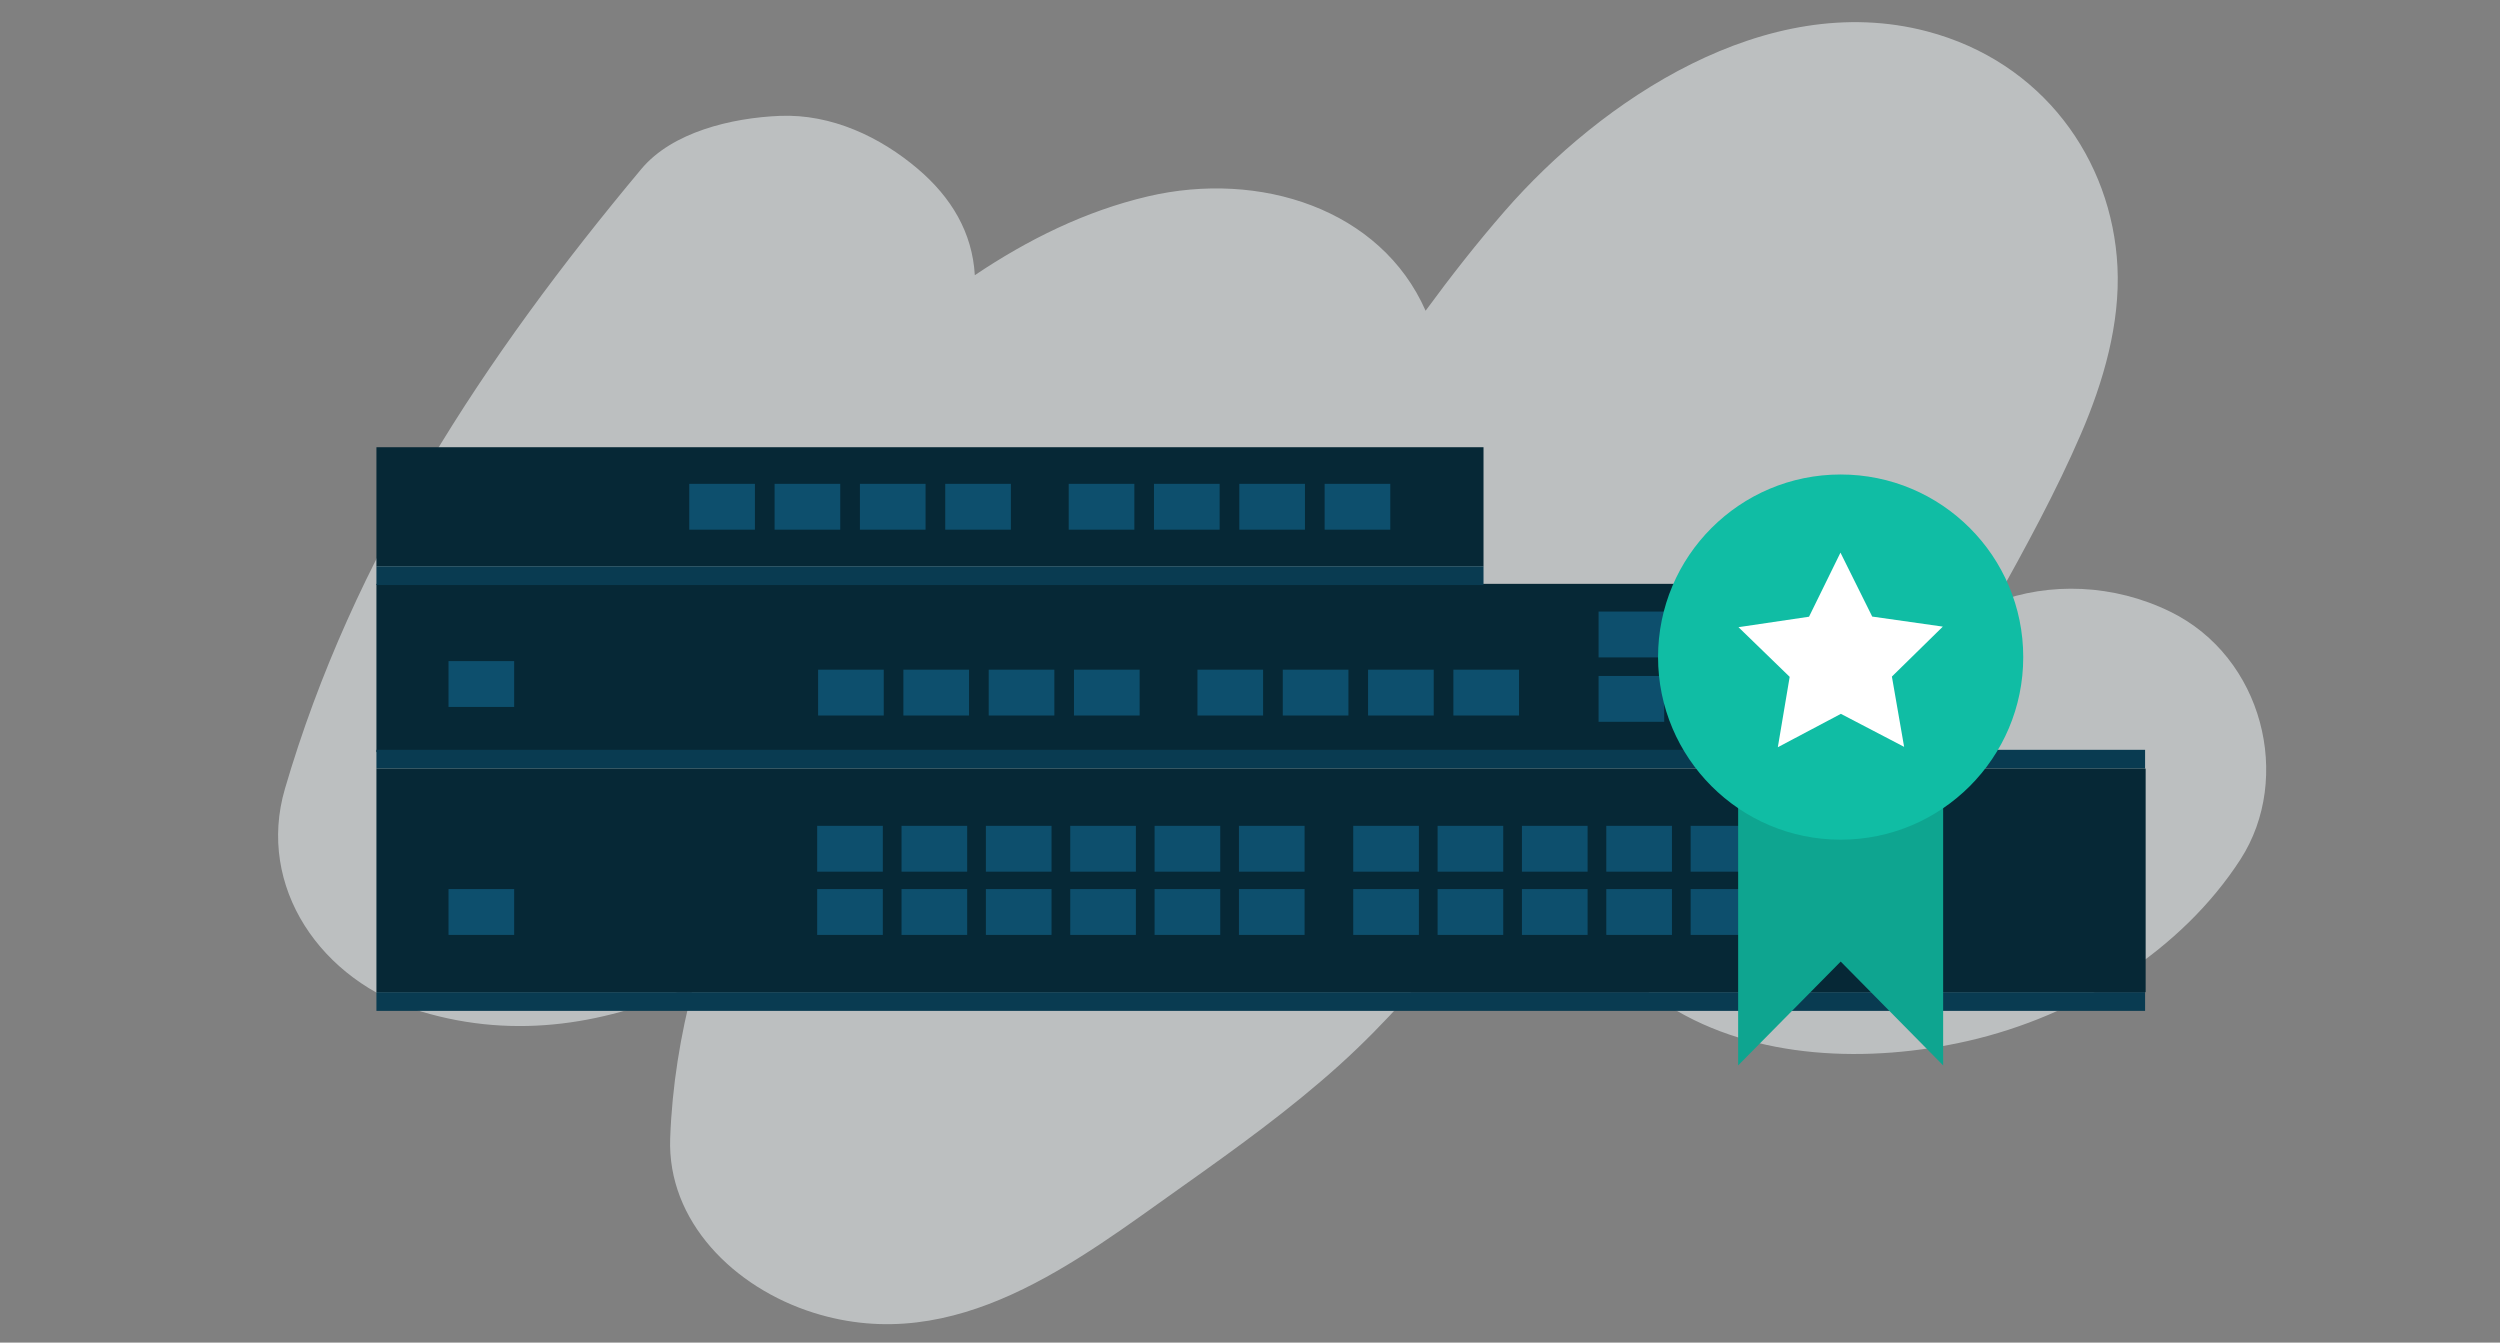
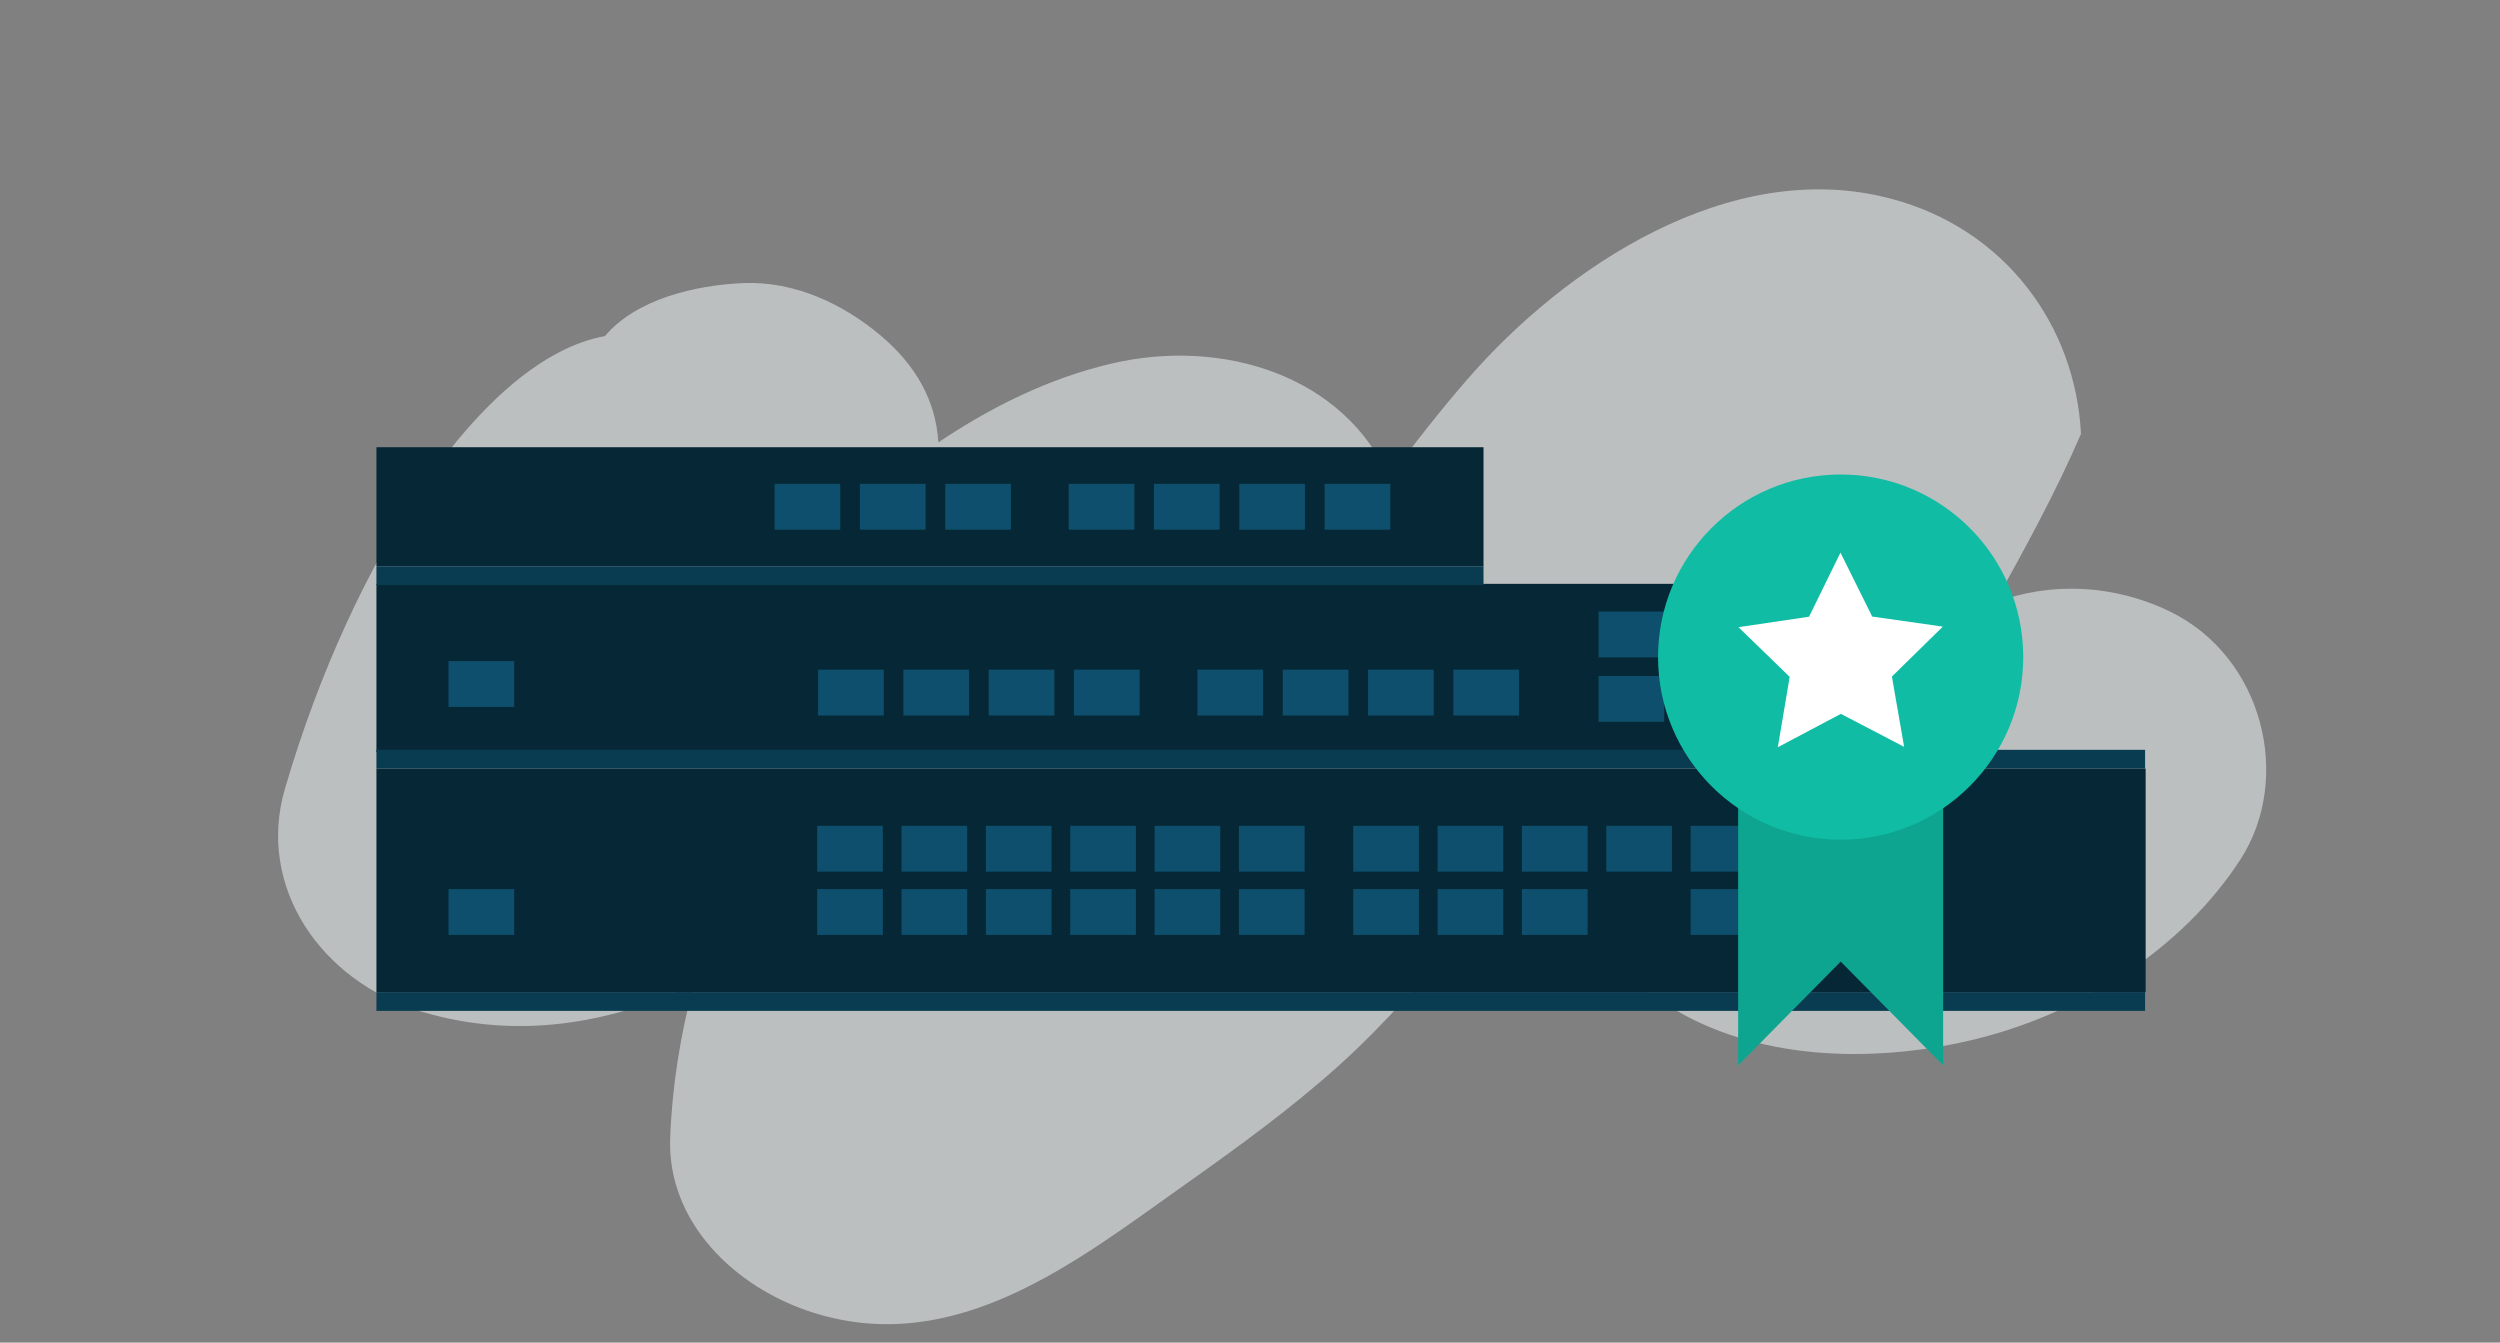
<svg xmlns="http://www.w3.org/2000/svg" id="Layer_1" x="0px" y="0px" viewBox="0 0 540 290" style="enable-background:new 0 0 540 290;" xml:space="preserve">
  <rect x="0" y="0" width="540" height="290" fill="#808080" stroke="none" />
  <style type="text/css">	.st0{opacity:0.6;fill:#E5E9EB;}	.st1{opacity:0.8;fill-rule:evenodd;clip-rule:evenodd;fill:#B9CEF2;}	.st2{fill-rule:evenodd;clip-rule:evenodd;fill:#0F2448;}	.st3{fill-rule:evenodd;clip-rule:evenodd;fill:#16366C;}	.st4{fill-rule:evenodd;clip-rule:evenodd;fill:#2C6BD7;}	.st5{fill-rule:evenodd;clip-rule:evenodd;fill:#093B51;}	.st6{fill-rule:evenodd;clip-rule:evenodd;fill:#0D4F6D;}	.st7{fill:url(#SVGID_1_);}	.st8{fill:#002939;}	.st9{fill:#D9DFE1;}	.st10{fill:#CDD4D7;}	.st11{fill:#083548;}	.st12{fill:#B3BEC3;}	.st13{fill:#9CA8AE;}	.st14{fill:#FFFFFF;}	.st15{fill:url(#SVGID_2_);}	.st16{fill:#0F2448;}	.st17{fill:#A5C0EE;}	.st18{fill:#C3D5F4;}	.st19{fill:#86AAE8;}	.st20{fill:#16366C;}	.st21{opacity:0.1;}	.st22{fill:#002A3B;}	.st23{fill:#2559B3;}	.st24{fill:#1F4A95;}	.st25{clip-path:url(#SVGID_4_);}	.st26{fill:#002A3A;}	.st27{fill:#6895E2;}	.st28{opacity:0.68;}	.st29{opacity:0.1;fill:#002A3A;}	.st30{fill:#30DAC1;}	.st31{fill:#2C6BD7;}	.st32{clip-path:url(#SVGID_6_);}	.st33{fill:#4A80DD;}	.st34{clip-path:url(#SVGID_8_);}	.st35{clip-path:url(#SVGID_10_);}	.st36{fill:url(#SVGID_11_);}	.st37{clip-path:url(#SVGID_13_);}	.st38{fill:url(#SVGID_14_);}	.st39{clip-path:url(#SVGID_16_);}	.st40{fill:#9AA8AF;}	.st41{fill:#687F88;}	.st42{fill:#199ED9;}	.st43{fill:#56D6F9;}	.st44{fill:url(#SVGID_17_);}	.st45{clip-path:url(#SVGID_19_);}	.st46{fill:#F75A4B;}	.st47{fill:#FA988F;}	.st48{fill:none;stroke:#30DAC1;stroke-width:15;stroke-miterlimit:10;}	.st49{opacity:0.1;fill:#0D2A38;}	.st50{fill:#1C4386;}	.st51{fill:#2150A1;}	.st52{fill:#A1BDED;}	.st53{fill:#E8EFFB;}	.st54{clip-path:url(#SVGID_21_);}	.st55{display:none;}	.st56{display:inline;fill:none;}	.st57{opacity:0.8;fill:#102851;}	.st58{fill:none;stroke:#0F2448;stroke-width:2;stroke-miterlimit:10;}	.st59{fill:#F86E62;}	.st60{opacity:0.8;}	.st61{fill:#5B8CE0;fill-opacity:0.25;}	.st62{fill:#8AADE9;fill-opacity:0.25;}	.st63{fill:#729CE4;fill-opacity:0.25;}	.st64{fill:#1C3E4C;fill-opacity:0.5;}	.st65{fill:#437BDB;}	.st66{fill:#2C6BD7;fill-opacity:0.7;}	.st67{fill:#E5E9EB;}	.st68{fill:#81949B;}	.st69{opacity:0.9;fill:#D9DFE1;}	.st70{fill:#F4F7F8;}	.st71{fill:#F7F7F9;}	.st72{fill:#F64535;}	.st73{fill-rule:evenodd;clip-rule:evenodd;fill:#199ED9;}	.st74{fill-rule:evenodd;clip-rule:evenodd;fill:#F64535;}	.st75{fill-rule:evenodd;clip-rule:evenodd;fill:#81949B;}	.st76{opacity:0.7;fill:#CDD4D7;}	.st77{fill:#1377A3;}	.st78{fill:#0D4F6D;}	.st79{fill:#0D2A38;}	.st80{fill:#093B51;}	.st81{opacity:0.9;}	.st82{fill:#106388;}	.st83{fill:#168ABE;}	.st84{fill-rule:evenodd;clip-rule:evenodd;fill:#106388;}	.st85{fill:#FEEAE9;}	.st86{fill:#FCC1BC;}	.st87{fill:#D73C2E;}	.st88{fill:#F98378;}	.st89{clip-path:url(#SVGID_25_);}	.st90{opacity:0.35;fill:#0D4F6D;}	.st91{fill:#10BDA4;}	.st92{fill-rule:evenodd;clip-rule:evenodd;fill:#E5E9EB;}	.st93{fill-rule:evenodd;clip-rule:evenodd;fill:#D9DFE1;}	.st94{fill-rule:evenodd;clip-rule:evenodd;fill:#CDD4D7;}	.st95{fill-rule:evenodd;clip-rule:evenodd;fill:#B3BEC3;}	.st96{fill:#FCC330;}	.st97{fill:#275EBC;}	.st98{clip-path:url(#SVGID_27_);}	.st99{clip-path:url(#SVGID_29_);}	.st100{opacity:0.8;fill:#0B3B7D;}	.st101{fill:#1B4386;}	.st102{opacity:0.7;fill:#2150A1;}	.st103{fill:#0B3B7D;}	.st104{fill:#186D61;}	.st105{fill:#1E8879;}	.st106{fill:#0C3730;}	.st107{fill:#125248;}	.st108{fill:#24A391;}	.st109{fill:#2ABFA9;}	.st110{fill:#47DEC8;}	.st111{fill:#75E6D6;}	.st112{fill:#A3EFE3;}	.st113{fill:#D1F7F1;}	.st114{fill:#062836;}	.st115{fill:#33A9DD;}	.st116{fill:#4CB4E1;}	.st117{fill:#66BEE6;}	.st118{fill:#7FC9EA;}	.st119{fill:#99D4EE;}	.st120{fill:#9A2B21;}	.st121{fill:#B93428;}	.st122{fill:#5C1A14;}	.st123{fill:#7B231B;}	.st124{fill:#FBACA5;}	.st125{fill:#102851;}	.st126{fill:#5B8CE0;}	.st127{fill:#729CE4;}	.st128{fill:#8AADE9;}	.st129{fill:url(#SVGID_30_);}	.st130{fill:url(#SVGID_31_);}	.st131{fill:url(#SVGID_32_);}	.st132{fill:url(#SVGID_33_);}	.st133{fill:#EDEEEF;}	.st134{fill:#489CD3;}	.st135{fill-rule:evenodd;clip-rule:evenodd;fill:#2150A1;}	.st136{fill:none;stroke:#2C6BD7;stroke-width:6;stroke-miterlimit:10;}	.st137{fill:#F2F3F4;}	.st138{fill-rule:evenodd;clip-rule:evenodd;fill:#275EBC;}	.st139{fill-rule:evenodd;clip-rule:evenodd;fill:#1C4386;}	.st140{fill-rule:evenodd;clip-rule:evenodd;fill:#FFFFFF;}	.st141{fill:#507CD4;}	.st142{fill:#3A6CCF;}	.st143{fill:#668DDA;}	.st144{fill:#E35341;}	.st145{opacity:0.65;fill:#275EBC;}	.st146{clip-path:url(#SVGID_35_);}	.st147{fill:url(#SVGID_36_);}	.st148{fill:url(#SVGID_37_);}	.st149{opacity:0.5;clip-path:url(#SVGID_39_);fill:#1D3E4C;}	.st150{fill:#64CCEF;}	.st151{fill:#1D3E4C;}	.st152{fill:#355461;}	.st153{fill:#416AB3;}	.st154{fill:#CED4D7;}	.st155{clip-path:url(#SVGID_43_);}	.st156{fill:url(#SVGID_44_);}	.st157{fill:url(#SVGID_45_);}	.st158{opacity:0.3;fill-rule:evenodd;clip-rule:evenodd;fill:#FFFFFF;}	.st159{fill-rule:evenodd;clip-rule:evenodd;fill:#1C3E4C;}	.st160{fill-rule:evenodd;clip-rule:evenodd;fill:#355460;}	.st161{clip-path:url(#SVGID_47_);}	.st162{fill:url(#SVGID_48_);}	.st163{fill:url(#SVGID_49_);}	.st164{fill:#1C3E4C;}	.st165{opacity:0.3;clip-path:url(#SVGID_51_);fill-rule:evenodd;clip-rule:evenodd;fill:#2C6BD7;}	.st166{clip-path:url(#SVGID_53_);}	.st167{fill:url(#SVGID_54_);}	.st168{fill:url(#SVGID_55_);}	.st169{clip-path:url(#SVGID_57_);}	.st170{fill:url(#SVGID_58_);}	.st171{fill:url(#SVGID_59_);}	.st172{fill:#199ED9;stroke:#199ED9;stroke-miterlimit:10;}	.st173{fill:#F1F2F3;}	.st174{opacity:0.2;fill:#56D6F9;}	.st175{opacity:0.3;fill:#199ED9;}	.st176{fill:#E5E9EA;}	.st177{clip-path:url(#SVGID_61_);}	.st178{fill:url(#SVGID_62_);}	.st179{fill:url(#SVGID_63_);}	.st180{fill:#355460;}	.st181{fill:#546972;}	.st182{clip-path:url(#SVGID_65_);}	.st183{fill:url(#SVGID_66_);}	.st184{fill:url(#SVGID_67_);}	.st185{fill-rule:evenodd;clip-rule:evenodd;fill:#EDEEEF;}	.st186{fill:none;stroke:#64CCEF;stroke-width:3;stroke-miterlimit:10;}	.st187{clip-path:url(#SVGID_73_);}	.st188{fill:url(#SVGID_74_);}	.st189{fill:url(#SVGID_75_);}	.st190{fill:#E1EAF9;}	.st191{clip-path:url(#SVGID_77_);}	.st192{fill:url(#SVGID_78_);}	.st193{fill:url(#SVGID_79_);}	.st194{clip-path:url(#SVGID_81_);}	.st195{fill:url(#SVGID_82_);}	.st196{fill:url(#SVGID_83_);}	.st197{clip-path:url(#SVGID_85_);}	.st198{fill:#E29E70;}	.st199{fill:#D1844F;}	.st200{opacity:0.6;fill:#355460;}	.st201{opacity:0.5;}	.st202{fill:#F5F5F5;}	.st203{clip-path:url(#SVGID_87_);}	.st204{fill:url(#SVGID_88_);}	.st205{fill:url(#SVGID_89_);}	.st206{fill:#071224;}	.st207{opacity:0.3;clip-path:url(#SVGID_91_);fill:#16366C;}	.st208{opacity:0.3;fill:#16366C;}	.st209{clip-path:url(#SVGID_95_);}	.st210{fill:url(#SVGID_96_);}	.st211{fill:url(#SVGID_97_);}	.st212{fill:#1D478F;}	.st213{clip-path:url(#SVGID_99_);}	.st214{fill:url(#SVGID_100_);}	.st215{fill:url(#SVGID_101_);}	.st216{opacity:0.45;fill:#A5C0EE;}	.st217{opacity:0.45;fill:#86AAE8;}	.st218{opacity:0.45;fill:#B3BEC3;}	.st219{clip-path:url(#SVGID_103_);}	.st220{fill:url(#SVGID_104_);}	.st221{fill:url(#SVGID_105_);}	.st222{clip-path:url(#SVGID_107_);}	.st223{opacity:0.6;fill:#16366C;}	.st224{clip-path:url(#SVGID_109_);}	.st225{fill:url(#SVGID_110_);}	.st226{fill:url(#SVGID_111_);}	.st227{fill:#6BE5D3;}	.st228{fill:#219886;}	.st229{clip-path:url(#SVGID_113_);}	.st230{fill:url(#SVGID_114_);}	.st231{fill:url(#SVGID_115_);}	.st232{fill:#C4F4ED;}	.st233{fill:#E1FAF6;}	.st234{opacity:0.45;fill:#89EADC;}	.st235{opacity:0.45;fill:#6BE5D3;}	.st236{opacity:0.45;fill:#CDD4D7;}	.st237{clip-path:url(#SVGID_117_);}	.st238{fill:url(#SVGID_118_);}	.st239{fill:url(#SVGID_119_);}	.st240{fill:#57C2B5;}	.st241{fill-rule:evenodd;clip-rule:evenodd;fill:#F7F7F9;}	.st242{clip-path:url(#SVGID_125_);}	.st243{fill:url(#SVGID_126_);}	.st244{fill:url(#SVGID_127_);}	.st245{clip-path:url(#SVGID_129_);}	.st246{opacity:0.6;fill:#1C3E4C;}	.st247{clip-path:url(#SVGID_131_);}	.st248{fill:url(#SVGID_132_);}	.st249{fill:url(#SVGID_133_);}	.st250{fill:#CD392C;}	.st251{fill:#A42E23;}	.st252{clip-path:url(#SVGID_135_);}	.st253{fill:url(#SVGID_136_);}	.st254{fill:url(#SVGID_137_);}	.st255{fill:#FCCAC5;}	.st256{fill:#FEE4E2;}	.st257{opacity:0.45;fill:#FBAFA8;}	.st258{opacity:0.45;fill:#FA958C;}	.st259{clip-path:url(#SVGID_139_);}	.st260{fill:url(#SVGID_140_);}	.st261{fill:url(#SVGID_141_);}	.st262{fill:#365561;}	.st263{fill:#4E6973;}	.st264{opacity:0.35;fill:#1D3E4C;}	.st265{fill:#FF832B;}	.st266{opacity:0.4;fill:#81949B;}	.st267{fill:#D21F2D;}	.st268{clip-path:url(#SVGID_143_);}	.st269{fill:url(#SVGID_144_);}	.st270{fill:url(#SVGID_145_);}	.st271{clip-path:url(#SVGID_147_);}	.st272{clip-path:url(#SVGID_149_);}	.st273{fill:url(#SVGID_150_);}	.st274{fill:url(#SVGID_151_);}	.st275{fill:#5BBAE4;}	.st276{clip-path:url(#SVGID_153_);}	.st277{fill:url(#SVGID_154_);}	.st278{fill:url(#SVGID_155_);}	.st279{fill:#BDE3F4;}	.st280{fill:#DEF1FA;}	.st281{opacity:0.45;fill:#9CD5EF;}	.st282{opacity:0.45;fill:#7CC8E9;}	.st283{clip-path:url(#SVGID_157_);}	.st284{fill:url(#SVGID_158_);}	.st285{fill:url(#SVGID_159_);}	.st286{clip-path:url(#SVGID_165_);}	.st287{fill:url(#SVGID_166_);}	.st288{fill:url(#SVGID_167_);}	.st289{clip-path:url(#SVGID_169_);}	.st290{fill:url(#SVGID_170_);}	.st291{fill:url(#SVGID_171_);}	.st292{clip-path:url(#SVGID_173_);}	.st293{fill:url(#SVGID_174_);}	.st294{fill:url(#SVGID_175_);}	.st295{clip-path:url(#SVGID_181_);}	.st296{fill:url(#SVGID_182_);}	.st297{fill:url(#SVGID_183_);}	.st298{opacity:0.3;clip-path:url(#SVGID_185_);fill:#16366C;}	.st299{clip-path:url(#SVGID_189_);}	.st300{fill:url(#SVGID_190_);}	.st301{fill:url(#SVGID_191_);}	.st302{opacity:0.5;fill:#D9DFE1;}	.st303{clip-path:url(#SVGID_193_);}	.st304{fill:url(#SVGID_194_);}	.st305{fill:url(#SVGID_195_);}	.st306{fill-rule:evenodd;clip-rule:evenodd;fill:#1377A3;}	.st307{fill-rule:evenodd;clip-rule:evenodd;fill:#4CB4E1;}	.st308{fill:#0B1B36;}	.st309{fill:#E5E8E9;}	.st310{fill:none;stroke:#FFFFFF;stroke-width:0.52;stroke-miterlimit:10;}	.st311{fill:none;stroke:#2C6BD7;stroke-linecap:square;}	.st312{fill:none;stroke:#2C6BD7;}	.st313{opacity:0.2;}	.st314{fill:#5689DF;}	.st315{opacity:0.5;fill:#0C8E7B;}	.st316{opacity:0.6;fill-rule:evenodd;clip-rule:evenodd;fill:#99D4EE;}	.st317{fill-rule:evenodd;clip-rule:evenodd;fill:#7FC9EA;}	.st318{fill:#0EA590;}	.st319{clip-path:url(#SVGID_201_);}	.st320{clip-path:url(#SVGID_203_);}	.st321{clip-path:url(#SVGID_205_);}	.st322{clip-path:url(#SVGID_207_);}	.st323{clip-path:url(#SVGID_209_);}	.st324{clip-path:url(#SVGID_211_);}</style>
  <g>
-     <path class="st0" d="M468.79,132.13c-12.18-5.96-26.08-6.49-37.89-1.96c6.62-11.95,13.19-23.92,18.59-36.45   c4.88-11.33,8.49-23.84,7.88-36.12c-1.16-23.23-16.21-44.27-41.14-50.83c-34.77-9.15-70.43,14.95-91.22,38.84   c-6.07,6.97-11.7,14.17-17.08,21.51c-9.66-21.96-35.79-30.38-59.99-24.7c-13.53,3.18-25.92,9.33-37.38,17.02   c-0.53-9.19-5.03-16.77-12.31-22.96c-8.04-6.84-18.61-11.92-29.85-11.45c-10.35,0.43-23.18,3.48-29.85,11.45   C104.44,77.3,76.2,120.26,61.54,170.4c-6.16,21.06,7.67,41.57,29.48,48.1c20.71,6.2,40.54,2.59,58.8-5.72   c-2.85,10.78-4.65,21.8-5.06,33.07c-0.66,17.9,13.72,32.28,30.99,37.71c30.76,9.67,56.89-11.18,79.55-27.22   c11.7-8.29,23.33-16.67,33.9-26.19c10.26-9.24,19.07-19.53,27.71-30.08c5.36-6.54,10.34-13.3,15.11-20.2   c4.11,14.89,13.64,28.14,28.51,37.46c18.59,11.65,43.35,12.34,64.48,7.53c23.8-5.42,46.29-19.65,58.93-39.23   C495.28,168.06,488.81,141.93,468.79,132.13z" />
+     <path class="st0" d="M468.79,132.13c-12.18-5.96-26.08-6.49-37.89-1.96c6.62-11.95,13.19-23.92,18.59-36.45   c-1.16-23.23-16.21-44.27-41.14-50.83c-34.77-9.15-70.43,14.95-91.22,38.84   c-6.07,6.97-11.7,14.17-17.08,21.51c-9.66-21.96-35.79-30.38-59.99-24.7c-13.53,3.18-25.92,9.33-37.38,17.02   c-0.53-9.19-5.03-16.77-12.31-22.96c-8.04-6.84-18.61-11.92-29.85-11.45c-10.35,0.43-23.18,3.48-29.85,11.45   C104.44,77.3,76.2,120.26,61.54,170.4c-6.16,21.06,7.67,41.57,29.48,48.1c20.71,6.2,40.54,2.59,58.8-5.72   c-2.85,10.78-4.65,21.8-5.06,33.07c-0.66,17.9,13.72,32.28,30.99,37.71c30.76,9.67,56.89-11.18,79.55-27.22   c11.7-8.29,23.33-16.67,33.9-26.19c10.26-9.24,19.07-19.53,27.71-30.08c5.36-6.54,10.34-13.3,15.11-20.2   c4.11,14.89,13.64,28.14,28.51,37.46c18.59,11.65,43.35,12.34,64.48,7.53c23.8-5.42,46.29-19.65,58.93-39.23   C495.28,168.06,488.81,141.93,468.79,132.13z" />
  </g>
  <g>
    <rect x="81.31" y="126.11" class="st114" width="315.55" height="36.34" />
    <rect x="81.31" y="214.3" class="st80" width="382.03" height="4.05" />
    <rect x="81.31" y="96.6" class="st114" width="239.13" height="25.72" />
    <rect x="81.31" y="122.32" class="st80" width="239.13" height="4.05" />
    <g>
-       <rect x="148.88" y="104.51" class="st78" width="14.18" height="9.9" />
      <rect x="167.31" y="104.51" class="st78" width="14.18" height="9.9" />
      <rect x="185.74" y="104.51" class="st78" width="14.18" height="9.9" />
      <rect x="204.17" y="104.51" class="st78" width="14.18" height="9.9" />
      <rect x="230.84" y="104.51" class="st78" width="14.18" height="9.9" />
      <rect x="249.26" y="104.51" class="st78" width="14.18" height="9.9" />
      <rect x="267.69" y="104.51" class="st78" width="14.18" height="9.9" />
      <rect x="286.12" y="104.51" class="st78" width="14.18" height="9.9" />
    </g>
    <rect x="81.31" y="161.96" class="st80" width="382.03" height="4.05" />
    <rect x="81.31" y="166.02" class="st114" width="382.15" height="48.29" />
    <rect x="176.51" y="178.38" class="st78" width="14.18" height="9.9" />
    <rect x="194.73" y="178.38" class="st78" width="14.18" height="9.9" />
    <rect x="212.95" y="178.38" class="st78" width="14.18" height="9.9" />
    <rect x="231.17" y="178.38" class="st78" width="14.18" height="9.9" />
    <rect x="249.39" y="178.38" class="st78" width="14.18" height="9.9" />
    <rect x="267.61" y="178.38" class="st78" width="14.18" height="9.9" />
    <rect x="176.51" y="192.04" class="st78" width="14.18" height="9.9" />
    <rect x="194.73" y="192.04" class="st78" width="14.18" height="9.9" />
    <rect x="212.95" y="192.04" class="st78" width="14.18" height="9.9" />
    <rect x="231.17" y="192.04" class="st78" width="14.18" height="9.9" />
    <rect x="249.39" y="192.04" class="st78" width="14.18" height="9.9" />
    <rect x="267.61" y="192.04" class="st78" width="14.18" height="9.9" />
    <rect x="292.3" y="178.38" class="st78" width="14.18" height="9.9" />
    <rect x="310.52" y="178.38" class="st78" width="14.18" height="9.9" />
    <rect x="328.74" y="178.38" class="st78" width="14.18" height="9.9" />
    <rect x="346.96" y="178.38" class="st78" width="14.18" height="9.9" />
    <rect x="365.18" y="178.38" class="st78" width="14.18" height="9.9" />
    <rect x="383.4" y="178.38" class="st78" width="14.18" height="9.9" />
    <rect x="292.3" y="192.04" class="st78" width="14.18" height="9.9" />
    <rect x="310.52" y="192.04" class="st78" width="14.18" height="9.9" />
    <rect x="328.74" y="192.04" class="st78" width="14.18" height="9.9" />
-     <rect x="346.96" y="192.04" class="st78" width="14.18" height="9.9" />
    <rect x="365.18" y="192.04" class="st78" width="14.18" height="9.9" />
    <rect x="383.4" y="192.04" class="st78" width="14.18" height="9.9" />
    <rect x="96.88" y="192.04" class="st78" width="14.18" height="9.9" />
    <rect x="96.88" y="142.8" class="st78" width="14.18" height="9.9" />
    <rect x="345.29" y="146.01" class="st78" width="14.18" height="9.9" />
    <rect x="370.6" y="146" class="st78" width="14.18" height="9.9" />
    <rect x="345.29" y="132.1" class="st78" width="14.18" height="9.9" />
-     <rect x="370.6" y="132.08" class="st78" width="14.18" height="9.9" />
    <g>
      <rect x="176.71" y="144.65" class="st78" width="14.18" height="9.9" />
      <rect x="195.13" y="144.65" class="st78" width="14.18" height="9.9" />
      <rect x="213.56" y="144.65" class="st78" width="14.18" height="9.9" />
      <rect x="231.98" y="144.65" class="st78" width="14.18" height="9.9" />
      <rect x="258.65" y="144.65" class="st78" width="14.18" height="9.9" />
      <rect x="277.08" y="144.65" class="st78" width="14.18" height="9.9" />
      <rect x="295.5" y="144.65" class="st78" width="14.18" height="9.9" />
      <rect x="313.93" y="144.65" class="st78" width="14.18" height="9.9" />
    </g>
  </g>
  <g>
    <g>
      <g>
        <g>
          <polygon class="st318" points="375.44,135.11 375.44,230.13 397.59,207.7 419.72,230.13 419.72,135.11 375.44,135.11     " />
        </g>
      </g>
      <g>
        <circle class="st91" cx="397.58" cy="141.93" r="39.44" />
      </g>
    </g>
    <polygon class="st14" points="397.54,119.37 404.4,133.18 419.65,135.35 408.65,146.14 411.29,161.32 397.63,154.19 384.01,161.4    386.57,146.2 375.51,135.47 390.75,133.21  " />
  </g>
</svg>